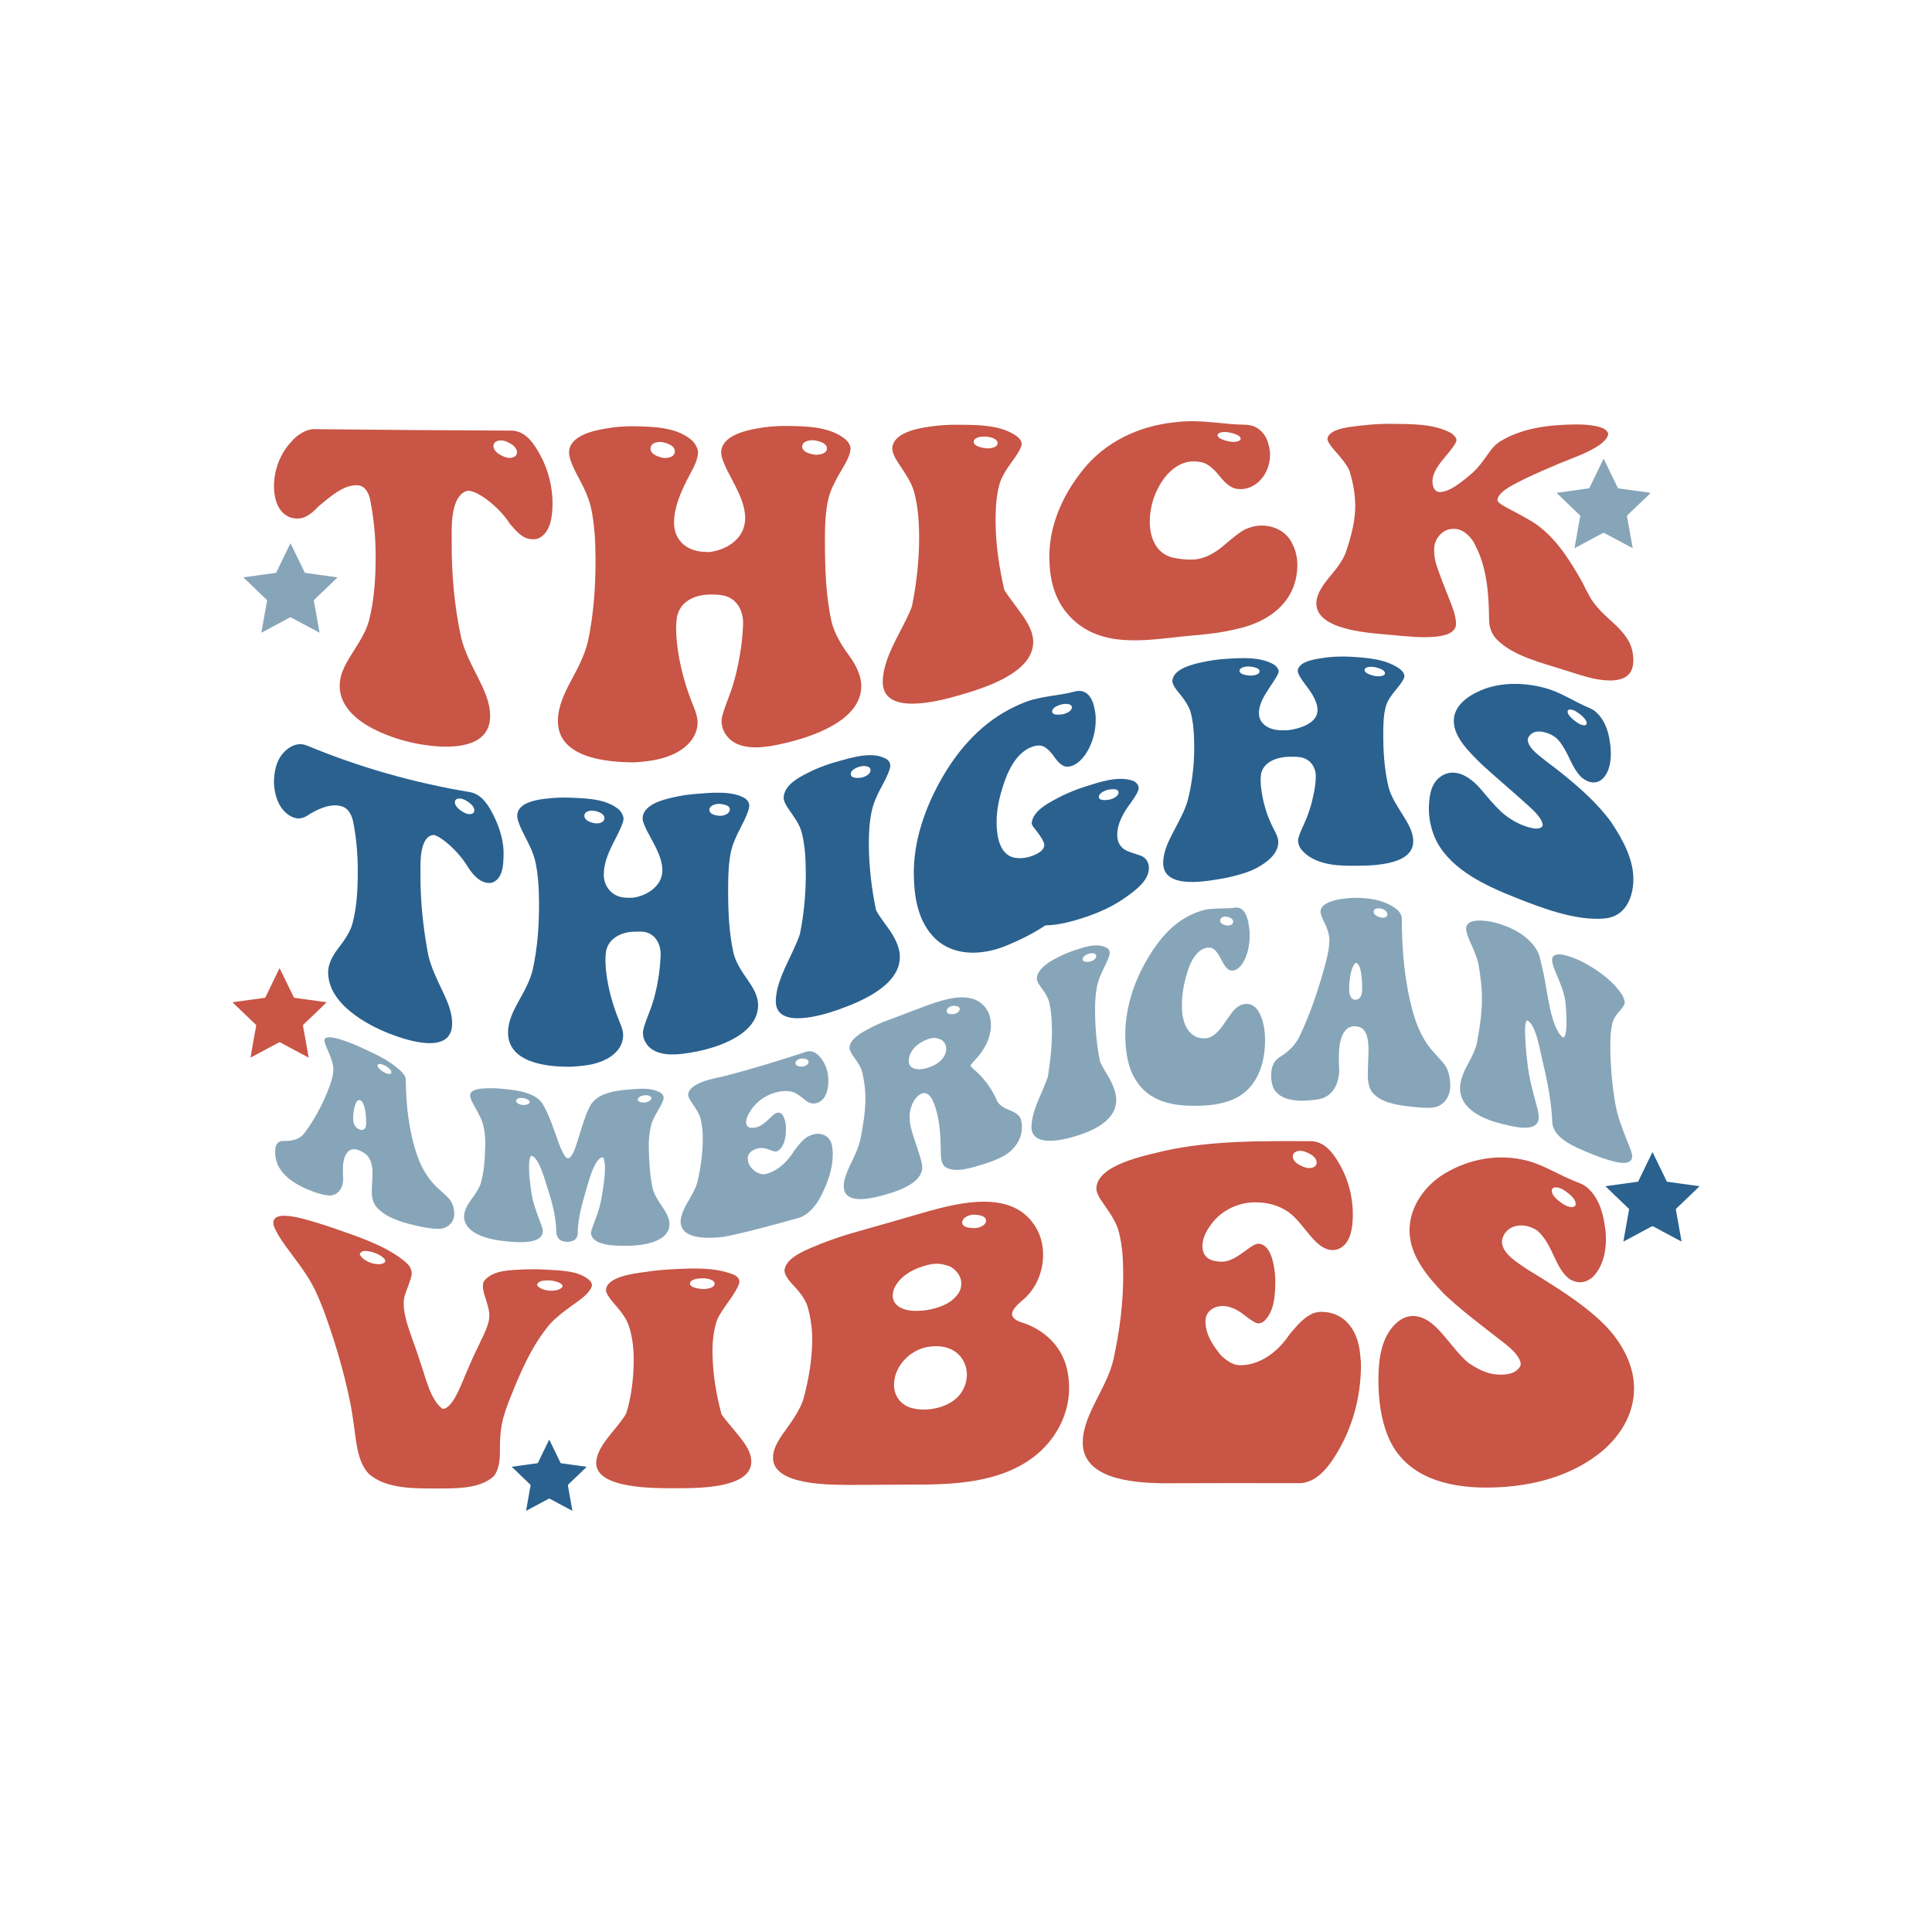
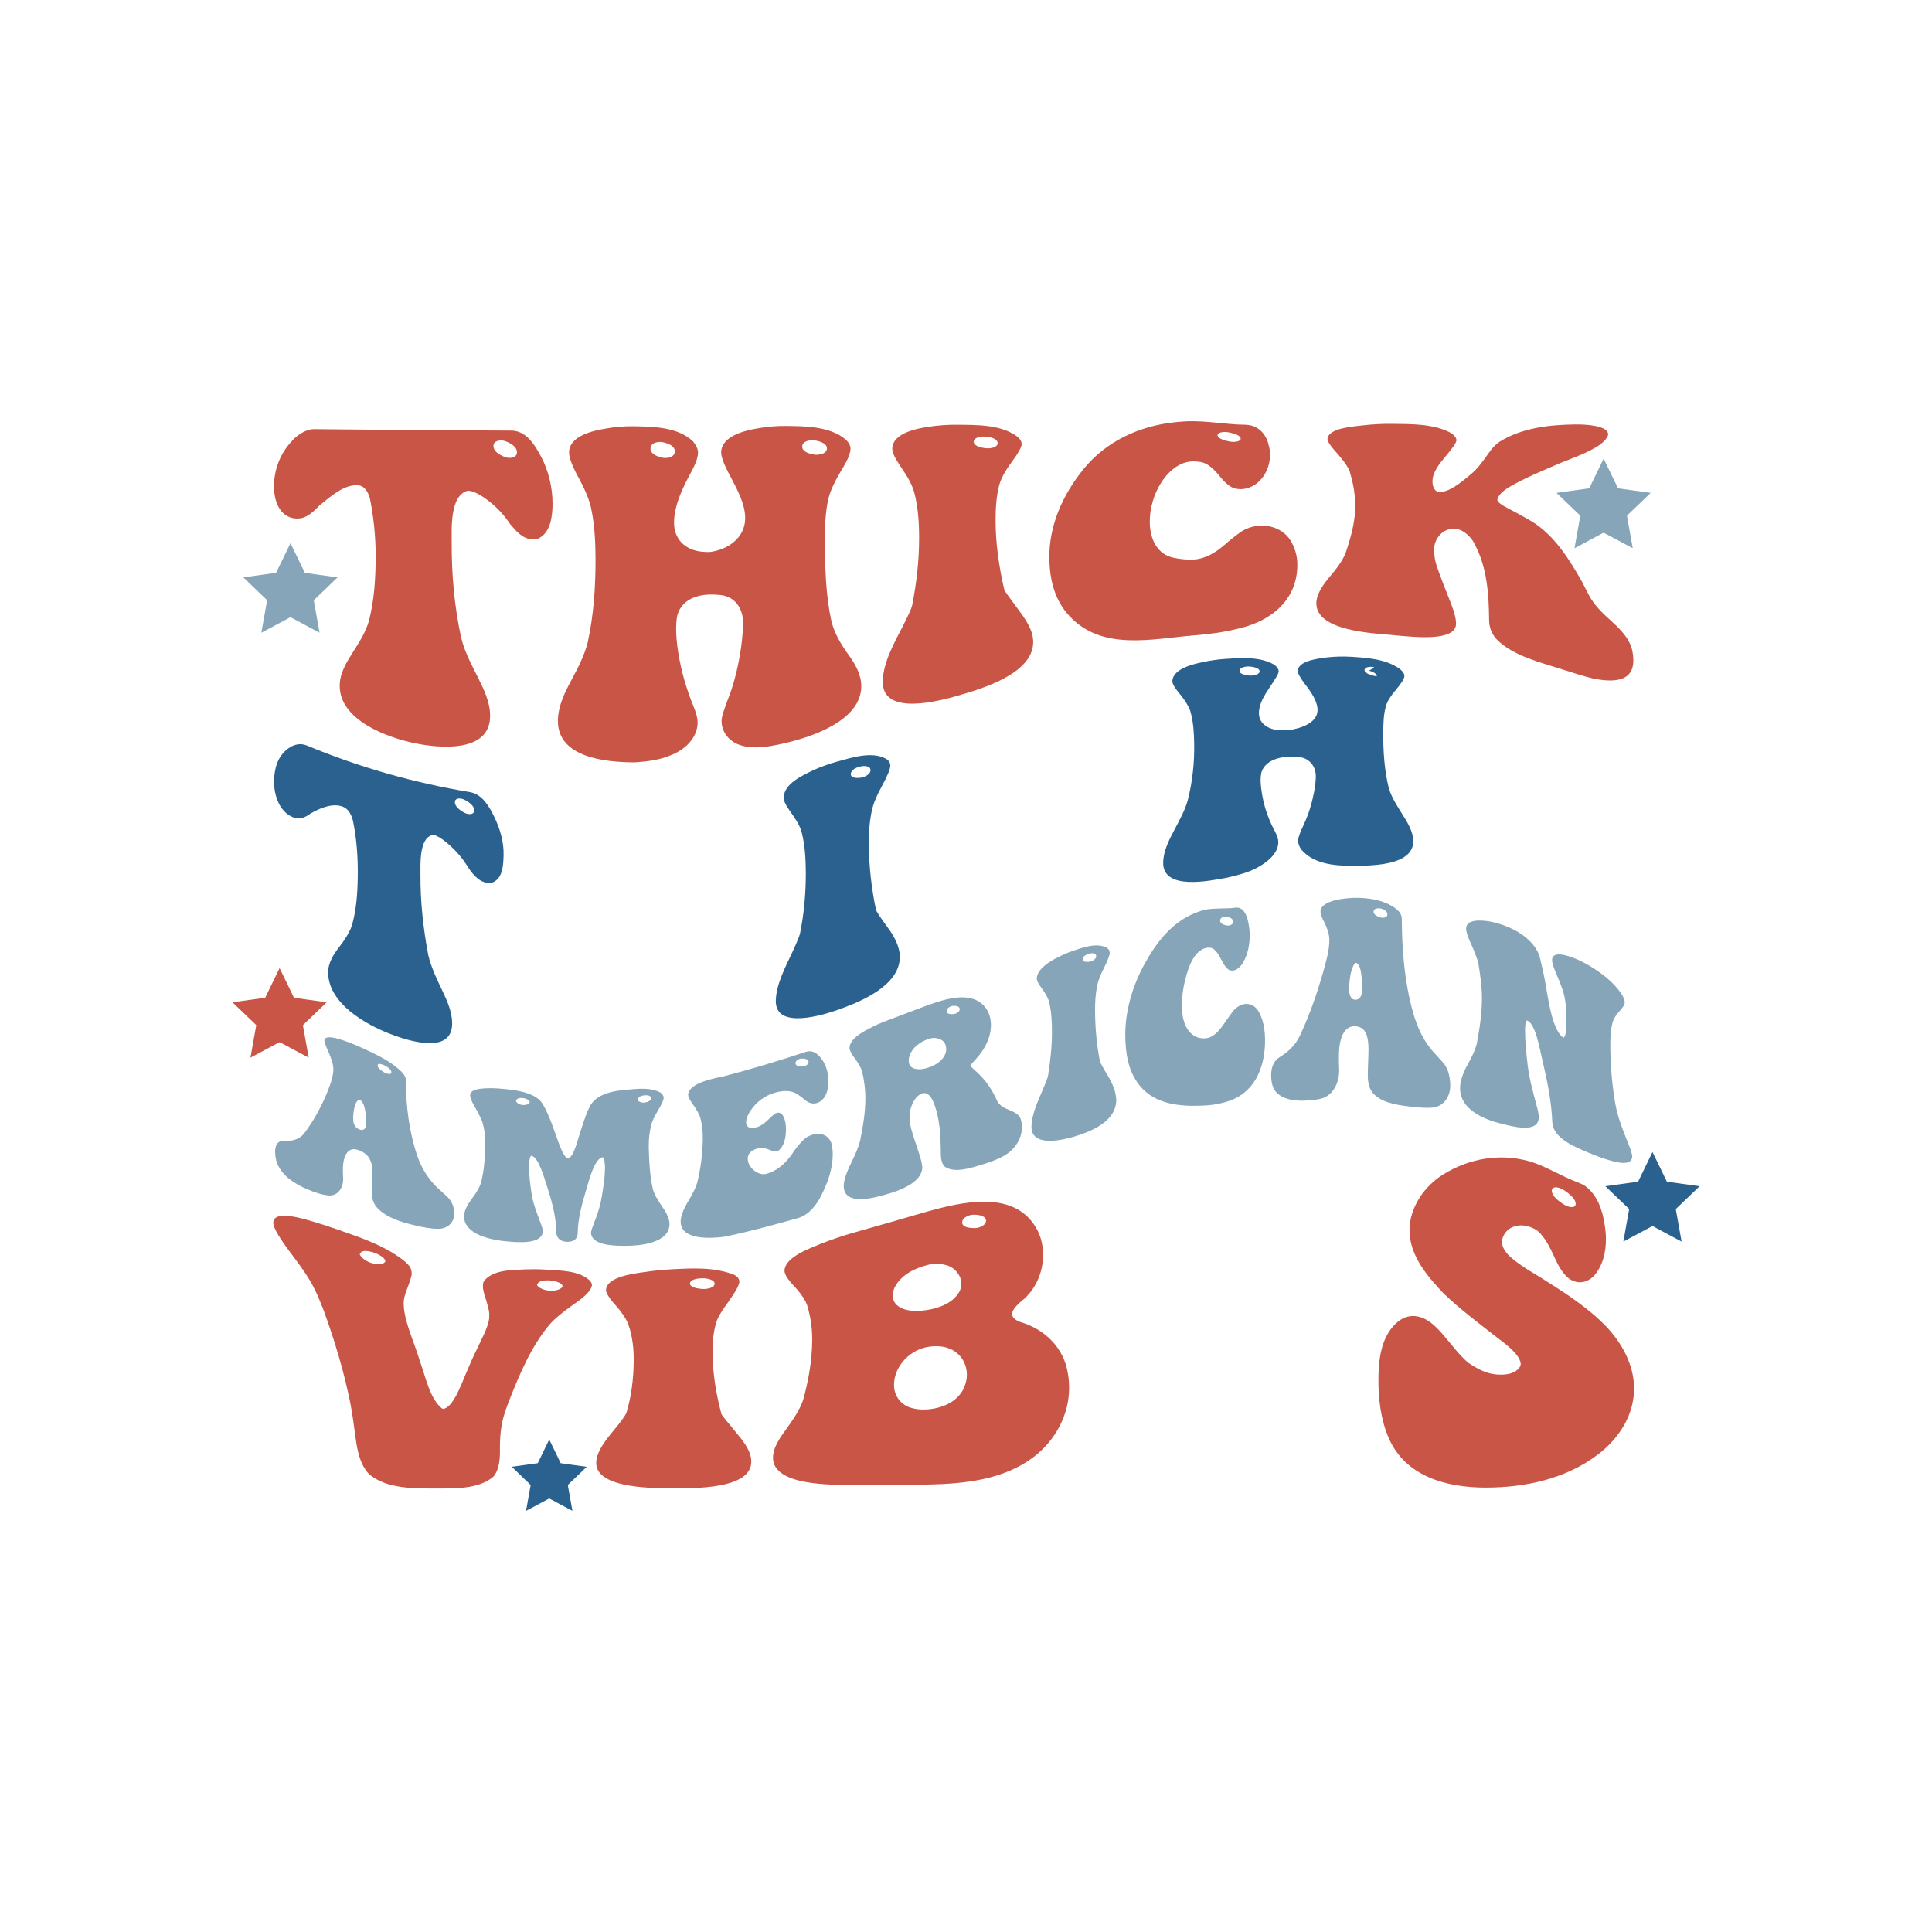
<svg xmlns="http://www.w3.org/2000/svg" version="1.1" id="katman_1" x="0px" y="0px" viewBox="0 0 2000 2000" style="enable-background:new 0 0 2000 2000;" xml:space="preserve">
  <style type="text/css">
	.st0{fill:#C85545;}
	.st1{fill:#2A618F;}
	.st2{fill:#87A5B9;}
</style>
  <g>
    <g>
      <g>
        <path class="st0" d="M467.6,561.56c-0.19,32.61,2.73,66.29,9.84,98.74c3.52,14.62,10.95,28.23,17.54,41.45     c6.11,12.26,12.32,25.13,12.41,39.05c0.25,38.97-52.75,33.74-77.87,28.61c-28.15-5.76-78.04-23.66-77.87-59.7     c0.06-13.12,7.24-24.41,14.12-35.27c6.44-10.16,12.94-20.34,16.26-32.09c5.6-22.19,6.92-45.46,6.85-67.88     c-0.07-19.63-2.08-39.16-5.99-58.74c-2.29-8.26-6.75-13.08-12.41-13.4c-14.67-0.81-28.4,11.67-39.79,21.02     c-0.29,0.23-0.57,0.46-0.86,0.69c-7.42,8.08-13.98,12.16-19.68,12.61c-2,0.23-4.02,0.2-5.99-0.12     c-12.82-2.07-18.55-13.97-20.11-25.99c-0.28-2.49-0.44-4.98-0.43-7.43c0.11-16.68,6.37-33.49,17.97-45.84     c5.04-6.27,14.66-12.87,23.1-13.01c68.6,0.76,137.2,1.24,205.8,1.51c14.94,0.9,23.46,15.48,29.52,26.76     c7.65,14.23,12,32.01,11.98,48.56c-0.01,12.52-1.65,30.5-14.97,36.48c-2,0.55-4,0.78-5.99,0.71     c-10.32-0.35-17.03-8.93-23.1-15.94c-0.86-1.24-1.71-2.49-2.57-3.75c-6.91-9.47-15.52-17.62-25.24-24.15     c-6.28-4.15-11.55-6.3-15.83-6.47C465.44,512.66,467.67,547.93,467.6,561.56z M518.51,455.91c-4.7,0.11-7.57,2.22-7.7,5.45     c-0.17,4.11,3.14,7.85,9.41,10.7c2.57,1.27,5.06,1.99,7.27,1.95c4.7-0.08,7.56-2.18,7.7-5.45c0.17-4.13-3.14-7.91-9.41-10.74     C523.22,456.57,520.72,455.86,518.51,455.91z" />
        <path class="st0" d="M860.79,643.6c3.18,12.54,10.4,24.43,17.97,34.76c6.76,9.22,12.86,20.48,12.84,31.94     c-0.07,35.59-50.81,52.36-78.3,58.81c-18.53,4.35-48.69,10.68-62.04-8.79c-2.85-4.29-4.28-9.03-4.28-14.16     c0-4.28,2.73-12.31,7.7-25.28c6.2-16.18,9.9-33.16,12.41-50.33c1.47-10.05,1.94-18.45,2.14-24.38     c0.46-13.75-6.24-26.79-20.54-29.77c-4.28-0.76-9.04-1.01-14.12-0.91c-15.5,0.28-30.54,6.94-33.8,23.36     c-0.57,3.61-0.86,7.52-0.86,11.7c0,7.18,0.71,15.36,2.14,24.51c3.07,19.65,8.37,37.7,15.83,56.09     c2.85,6.81,4.27,12.35,4.28,16.65c0.04,15.63-12.51,27.62-26.1,33.34c-12.38,5.49-25.14,7.1-38.51,8     c-0.68,0.02-1.03,0.03-1.71,0.04c-28.69-0.16-78.82-4.78-78.3-43.38c0.2-14.98,7.16-29.13,14.12-42.06     c6.53-12.14,13.22-24.94,16.69-38.56c6.27-28.55,8.22-58.09,8.13-86.84c-0.06-17.55-0.99-36.01-4.71-52.86     c-2.77-12.57-9.64-24.96-15.83-36.64c-4.57-9.1-6.94-16.11-6.85-20.72c0.34-17.01,25-22.34,38.08-24.47     c9.3-1.69,19.28-2.52,28.67-2.37c20.11,0.34,45.93,0.61,61.61,15.7c3.14,3.79,5.16,7.89,5.13,11.36     c-0.08,9.39-7.15,19.94-11.55,28.78c-6.7,13.48-12.91,27.6-13.26,43.01c-0.41,17.94,11.55,29.44,29.09,31.01     c2.57,0.26,5.13,0.37,7.7,0.32c18.7-2.34,35.94-14.21,36.8-33.54c0.68-15.39-8.24-31.24-15.4-44.98     c-6.28-11.51-9.51-20.07-9.41-24.69c0.35-17.06,24.89-22.67,38.08-24.84c9.3-1.71,19.26-2.55,28.67-2.45     c19.97,0.22,45.05,0.21,61.61,13.6c3.42,3.02,5.69,6.73,5.56,9.92c-0.32,8.14-6.69,17.5-11.12,25.21     c-4.83,8.4-9.79,17.64-11.98,27.4c-3.15,14.02-3.47,29.02-3.42,43.35C854.04,588.1,854.79,616.37,860.79,643.6z M683.23,457.5     c-6.12,0.16-9.7,2.67-9.84,6.65c-0.14,3.97,3.28,7.12,9.84,9.01c1.99,0.64,3.89,0.99,5.56,0.94c6.12-0.16,9.7-2.67,9.84-6.64     c0.14-3.96-3.28-7.11-9.84-9.01C686.8,457.82,684.9,457.45,683.23,457.5z M840.68,455.71c-6.43,0.27-10.13,2.69-10.27,6.37     c-0.14,3.67,3.28,6.5,9.84,8.01c1.99,0.52,3.89,0.77,5.56,0.67c6.43-0.37,10.13-2.77,10.27-6.36c0.14-3.56-3.28-6.34-9.84-7.94     C844.25,455.93,842.36,455.64,840.68,455.71z" />
        <path class="st0" d="M946.36,509.55c-2.86-10.62-9.76-20.07-15.83-29.3c-4.57-6.85-6.95-12.33-6.85-15.93     c0.48-16.15,25.78-20.78,38.08-22.58c9.52-1.45,19.52-2.13,29.09-2.04c19.6,0.17,44.21-0.35,61.18,11.5     c3.7,2.62,5.56,5.47,5.56,8.6c0,3.13-3.56,9.44-10.7,19.11c-6.49,8.8-10.7,16.56-12.41,22.96c-3.2,12.04-3.84,24.63-3.85,36.76     c-0.02,23.94,3.49,47.93,8.98,71.79c0.57,1.76,5.83,8.82,14.55,20.6c7.3,9.86,15.42,21.05,15.4,33.7     c-0.04,32.72-53.47,48.4-77.87,55.37c-17.61,5.03-78.89,22.25-77.87-15.03c0.54-19.87,12.22-40.1,20.96-57.21     c5.42-10.67,8.56-17.56,9.41-20.79c4.59-23.3,7.3-46.75,7.27-70.09C951.48,541.23,950.47,524.82,946.36,509.55z M1017.82,451.94     c-6.16,0.25-9.71,2.25-9.84,5.23c-0.13,2.97,3.28,5.27,9.84,6.45c1.99,0.4,3.89,0.59,5.56,0.5c5.88-0.34,9.28-2.33,9.41-5.21     c0.15-3.08-3.28-5.46-9.84-6.72C1021.24,451.99,1019.49,451.88,1017.82,451.94z" />
        <path class="st0" d="M1314.75,470.39c0.07,11.31-4.46,22.29-13.26,29.61c-5.13,4.01-10.78,6.23-16.69,6.36     c-1.69,0.04-3.57-0.16-5.56-0.51c-5.13-1.06-10.56-5.23-16.26-12.45c-6.27-7.94-12.13-12.74-17.54-14.5     c-3.14-0.87-6.5-1.22-9.84-1.26c-14.8-0.2-26.97,11.08-34.23,23.06c-7.09,11.69-11.03,25.32-11.12,38.95     c-0.13,17.64,7.29,35.17,26.53,38.12c5.7,1.04,12.04,1.82,18.83,1.46c11.69-0.61,22.51-7.06,31.23-14.56     c10.18-8.76,16.97-13.85,20.11-15.6c6.27-3.31,12.73-5.01,19.25-5.01c13.1,0,26.01,6.53,31.66,18.96     c3.42,6.66,5.11,13.85,5.13,21.52c0.1,36.56-27.18,58.44-60.76,66.12c-15.41,3.94-31.46,5.89-47.06,7.17     c-42.44,3.47-94.12,16.28-127.93-19.93c-15.55-16.44-20.53-37.81-20.96-59.01c-0.71-34.3,13.59-66.48,35.51-93.43     c22.84-28.08,56.62-44.03,92.42-48.11c7.13-0.89,14.51-1.43,21.82-1.32c12.24,0.18,24.86,1.74,37.22,2.84     c5.99,0.52,10.98,0.78,14.97,0.78c1.71,0,3.56,0.17,5.56,0.52c10.68,2.01,17.59,10.91,19.68,21.2     C1314.32,464.37,1314.73,467.39,1314.75,470.39z M1267.68,447.21c-4.48,0.09-7.14,1.35-7.27,3.15c-0.16,2.27,3.14,4.46,9.41,6.03     c2.57,0.7,5.03,1.09,7.27,1.04c4.48-0.09,7.14-1.36,7.27-3.16c0.17-2.26-3.14-4.45-9.41-6.02     C1272.39,447.55,1269.92,447.16,1267.68,447.21z" />
        <path class="st0" d="M1482.89,498.58c0.07,6.5,3.07,10.68,7.27,10.76c10.07,0.18,22.36-9.98,30.38-16.61     c0.57-0.56,1-0.93,1.28-1.11c7.8-6.25,13.5-14.52,19.25-22.56c3.42-5.05,7.13-8.94,11.12-11.66     c23.52-14.66,51.79-17.69,78.73-18.02c9.02-0.11,32.59,0.75,33.8,9.69c0.37,2.75-3.28,7.45-8.98,11.62     c-12.12,8.15-26.77,13.1-40.22,18.52c-12.19,5.21-24.4,10.39-36.37,16.1c-8.85,4.7-27.63,12.51-29.09,22.03     c-0.29,1.88,3.56,5.09,10.7,8.7c8.49,4.5,16.98,8.98,25.24,13.89c23.41,14.6,38.44,38.94,51.77,62.37     c1.99,4.11,4.44,8.82,7.27,14.15c5.61,10.56,14.42,18.7,23.1,26.57c7.09,6.43,14.57,13.77,18.83,22.57     c2.57,5.31,3.73,11.21,3.85,17.21c0.5,24.85-23.59,23.03-41.07,19.73c-10.56-2.52-20.97-5.86-31.23-9.19     c-22.42-7.28-52.67-14.15-69.74-32.07c-4.85-5.66-7.21-12.14-7.27-19.35c-0.24-26.08-1.99-54.08-14.55-77.86     c-3.12-7.23-11.35-15.68-19.68-16.5c-8.25-0.81-14.69,2.39-19.25,9.41c-2.29,3.52-3.42,7.42-3.42,11.74     c0,6.09,0.83,11.73,2.57,16.82c3.76,11.03,8.11,22.05,12.41,32.95c3.42,8.66,7.55,18.41,7.7,26.97     c0.35,19.3-45.16,13.59-57.76,12.73c-2.85-0.29-5.87-0.56-8.98-0.87c-19.04-1.87-78.06-3.99-77.87-32.85     c0.07-10.15,7.8-20.21,14.12-27.75c6.03-7.19,12.69-15.37,16.26-24.53c5.56-16.54,10.43-33.88,9.84-51.06     c-0.41-12.07-2.44-22.23-5.99-34.07c-4-8.15-9.88-14.5-15.83-21.31c-4.57-5.22-7.17-9.52-6.85-11.78     c1.56-10.99,27.3-12.48,36.8-13.65c9.87-1.12,20.06-1.68,29.95-1.55c19.59,0.25,43.27-0.31,61.18,9.55     c3.42,2.32,5.43,4.89,5.56,7.25c0.16,2.71-4.46,8.73-11.55,17.22C1490.36,479.7,1482.79,488.8,1482.89,498.58z" />
      </g>
      <g>
        <path class="st1" d="M435.27,905.73c-0.16,27.59,2.85,55.46,8.11,83.1c2.93,12.67,9,25.09,14.46,36.55     c4.99,10.47,10.08,21.75,10.23,33.66c0.41,33.8-47.06,17.88-64.19,11.26c-24.99-9.66-63.78-31.3-64.19-63.28     c-0.13-10.41,5.9-19.5,11.64-26.9c4.93-6.36,11.09-15.28,13.4-23.58c4.91-18.07,5.68-37.46,5.64-55.75     c-0.04-16.91-1.54-34.09-4.94-50.98c-1.88-7.55-5.4-12.64-10.23-14.59c-10.41-4.2-23.27,1.01-32.8,6.45     c-0.24,0.11-0.47,0.22-0.71,0.33c-6.12,4.68-11.52,6.17-16.22,4.74c-1.65-0.44-3.34-1.12-4.94-2.04     c-10.53-6.05-15.15-17.79-16.58-29.62c-0.23-2.29-0.44-4.62-0.35-6.69c0.55-12.75,3.39-25.13,14.81-33.62     c6.35-4.47,12.7-5.6,19.04-3.11c54.81,22.79,111.1,38.74,169.64,48.44c12.61,2.62,19.46,15.17,24.34,25.02     c5.99,12.12,10.35,26.45,9.88,40.42c-0.33,9.67-0.54,24.41-12.34,28.33c-1.65,0.27-3.3,0.27-4.94,0.02     c-6.59-0.99-12.93-6.14-19.05-15.43c-0.71-1.12-1.41-2.24-2.12-3.36c-5.44-8.43-13.03-16.74-20.81-23.06     c-5.17-4.31-9.52-6.89-13.05-7.71C433.4,865.57,435.33,896.4,435.27,905.73z M477.24,826.75c-3.86-0.55-6.24,0.78-6.35,3.37     c-0.14,3.35,2.58,6.86,7.76,10.02c2.12,1.37,4.16,2.28,6,2.53c3.86,0.52,6.23-0.87,6.35-3.49c0.15-3.36-2.59-6.8-7.76-9.91     C481.12,827.92,479.07,827.01,477.24,826.75z" />
-         <path class="st1" d="M759.39,986.98c2.59,10.17,9.14,19.52,14.81,27.73c5.14,7.44,10.67,16.19,10.58,26.03     c-0.27,30.04-41.39,43.58-64.54,47.96c-14.94,2.82-40.47,7.36-51.14-8.32c-2.35-3.32-3.53-7.07-3.53-11.22     c0-3.46,2.22-10.36,6.35-20.62c5.13-12.74,8.35-26.49,10.23-40.09c1.11-8.05,1.6-14.8,1.76-19.57     c0.37-11.05-5.23-22.14-16.93-24.22c-3.53-0.4-7.52-0.31-11.64-0.13c-12.26,0.55-25.08,6.71-27.86,19.75     c-0.47,2.92-0.71,6.07-0.71,9.44c0,5.78,0.56,12.4,1.76,19.71c2.59,15.74,6.95,30.06,13.05,44.86c2.35,5.41,3.58,9.88,3.53,13.32     c-0.19,13.11-9.85,21.87-21.51,26.74c-10.18,4.3-20.87,5.13-31.74,5.89c-0.56,0.01-0.85,0.01-1.41,0.02     c-24.37,0.33-64.56-4.11-64.54-35.4c0.01-12.06,5.89-23.38,11.64-33.62c5.33-9.48,10.98-19.78,13.75-30.63     c5.18-23.03,6.81-46.9,6.7-70.04c-0.07-14.21-0.82-29.16-3.88-42.9c-2.34-10.52-8.11-20.64-13.05-30.48     c-3.76-7.65-5.8-13.57-5.64-17.19c0.57-13.39,20.76-16.37,31.39-17.39c7.52-0.84,15.5-1.21,23.63-0.86     c16.45,0.71,37.5,1.01,50.79,12.76c2.58,2.96,4.12,6.05,4.23,8.93c0.14,3.61-3.59,11.63-9.52,23.13     c-5.49,10.64-10.83,22.16-10.93,34.53c-0.12,13.63,9.76,24.32,23.98,24.19c2.12,0.13,4.23,0.13,6.35,0     c14.74-1.98,29.91-12.41,30.33-27.42c0.34-12.42-6.67-24.54-12.7-35.84c-5.17-9.08-7.93-15.77-7.76-19.32     c0.66-13.42,20.21-18.79,31.39-21.22c7.52-1.75,15.49-3.06,23.63-3.65c14.96-1.08,36.98-3.69,50.79,4.43     c2.82,1.95,4.47,4.55,4.59,7.49c0.14,3.68-3.02,11.81-9.17,23.46c-3.99,7.56-8.12,16.53-9.87,24.93     c-2.48,11.9-2.78,24.49-2.82,36.61C753.67,941.25,754.41,964.65,759.39,986.98z M613.03,839.14c-5.05,0.09-8,2.06-8.11,5.22     c-0.11,3.17,2.7,5.73,8.11,7.27c1.64,0.52,3.21,0.8,4.58,0.76c5.05-0.12,8-2.16,8.11-5.32c0.11-3.15-2.71-5.64-8.11-7.16     C615.96,839.41,614.4,839.11,613.03,839.14z M742.81,832.2c-5.31,0.68-8.35,2.91-8.46,5.99c-0.11,3.05,2.7,5.2,8.11,6.06     c1.64,0.31,3.21,0.4,4.59,0.21c5.31-0.72,8.35-3.34,8.46-6.42c0.11-3.01-2.71-4.72-8.11-5.59     C745.75,832.14,744.19,832.03,742.81,832.2z" />
        <path class="st1" d="M829.93,861.77c-2.2-8.59-8.09-16.23-13.05-23.45c-3.76-5.27-5.81-9.77-5.64-12.9     c0.78-14.51,19.51-22.66,31.39-28.46c7.52-3.27,15.59-6.25,23.98-8.54c14.63-4.01,35.66-11,50.43-3.02     c3.05,1.76,4.58,4.2,4.58,7.34c0,3.14-2.87,10.46-8.82,21.29c-4.08,7.42-8.38,16.41-10.23,24.88     c-2.57,11.76-3.3,24.08-3.17,36.04c0.25,22.56,2.8,44.7,7.41,66.97c0.47,1.6,4.44,7.82,11.99,18.01     c6.49,8.75,12.66,19.55,12.7,30.6c0.09,30.05-41.39,46.79-64.19,54.84c-14.15,4.99-65.2,21.28-64.19-9.83     c0.56-17.22,10.07-34.67,17.28-50.2c4.46-9.67,7.05-16,7.76-18.91c4.24-20.74,6.07-42.18,6-62.9     C834.11,889.7,833.39,875.33,829.93,861.77z M888.83,793.97c-5.1,1.64-8,4.3-8.11,7.24c-0.11,2.87,2.7,4.34,8.11,4.05     c1.64-0.04,3.21-0.27,4.58-0.72c4.87-1.61,7.65-4.24,7.76-7.15c0.12-3.04-2.71-4.61-8.11-4.35     C891.65,793.24,890.2,793.53,888.83,793.97z" />
-         <path class="st1" d="M1134.29,744.67c0.04,12.99-3.55,25.93-10.93,36.71c-4.23,5.82-8.88,9.78-13.75,11.46     c-1.38,0.47-2.94,0.75-4.58,0.87c-4.23,0.14-8.7-3.13-13.4-9.85c-5.17-7.38-10-11.41-14.46-12.04c-2.59-0.2-5.31,0.14-8.11,1.06     c-14.25,4.69-23.36,20.24-28.21,33.54c-5.4,14.81-9.2,29.52-9.17,44.54c0.02,13.81,2.62,36.36,21.87,37.35     c4.7,0.4,9.97-0.39,15.52-2.48c7.7-2.9,11.88-6.79,11.99-10.99c0.08-2.87-3.17-8.47-9.52-16.54c-2.35-2.74-3.61-4.85-3.53-6.02     c0.96-13.77,20.01-22.47,31.39-28.46c7.52-3.58,15.59-6.9,23.98-9.53c14.9-4.66,35.08-11.92,50.79-5.48     c2.82,1.82,4.47,4.24,4.58,6.92c0.12,2.75-2.94,8.25-8.82,16.25c-6.88,9.17-13.25,20.38-13.4,31.98     c-0.12,9.1,4.52,15.37,13.4,18.18c8.12,2.57,12.81,4.24,13.75,5.01c3.76,2.69,5.85,6.94,5.64,12.06     c-0.53,12.92-13.92,22.38-23.63,29.43c-12.46,9.05-27.67,15.97-42.32,20.84c-13.25,4.4-26.96,8.14-41.26,8.49     c-12.55,8.4-26.41,15.22-40.21,20.92c-26.16,10.81-58.02,11.72-77.59-11.32c-14.6-17.2-17.99-40.22-18.34-61.69     c-0.57-35.28,11.78-70.26,29.27-100.7c17.81-30.99,42.56-58.52,76.18-74.09c5.87-2.8,11.99-5.32,17.99-6.91     c9.78-2.6,20.42-3.94,30.68-5.63c4.94-0.83,9.05-1.71,12.34-2.65c1.41-0.4,2.94-0.64,4.58-0.71     c10.32-0.01,15.08,10.86,16.22,19.58C1133.94,737.97,1134.28,741.27,1134.29,744.67z M1097.26,729.69     c-5.11,1.62-8,4.09-8.11,6.69c-0.11,2.54,2.7,3.77,8.11,3.35c1.64-0.09,3.21-0.33,4.58-0.77c4.88-1.57,7.65-3.98,7.76-6.56     c0.12-2.69-2.71-4.04-8.11-3.66C1100.08,728.96,1098.64,729.25,1097.26,729.69z M1145.93,817.83c-5.35,1.8-8.35,4.39-8.46,7.04     c-0.11,2.57,2.7,3.77,8.11,3.28c1.64-0.11,3.21-0.38,4.58-0.84c4.88-1.65,7.65-4.13,7.76-6.77c0.12-2.75-2.59-4.03-7.76-3.43     C1148.75,817.15,1147.31,817.37,1145.93,817.83z" />
-         <path class="st1" d="M1437.6,815.52c2.92,10.27,9.4,19.83,14.81,28.53c4.78,7.68,10.45,16.86,10.58,26.55     c0.36,26.95-48.03,25.59-64.54,25.63c-17.63,0.04-38.8-2.1-51.14-16.57c-2.35-2.98-3.53-6.26-3.53-9.82     c0-2.97,2.51-8.94,6.35-17.29c4.86-10.58,7.96-21.14,10.23-32.77c1.25-6.44,1.68-11.91,1.76-15.82     c0.22-10.29-6.4-18.98-16.93-20.24c-3.53-0.42-7.51-0.41-11.64-0.29c-10.94,0.33-24.6,4.72-27.86,16.59     c-0.47,2.38-0.71,4.94-0.71,7.67c0,4.69,0.71,10.11,1.76,15.99c2.27,12.68,6.77,25.39,13.05,36.88     c2.35,4.52,3.59,8.35,3.53,11.28c-0.26,12.09-11.58,20.66-21.51,26.18c-9.95,5.45-20.8,8.03-31.74,10.58     c-0.56,0.11-0.85,0.16-1.41,0.27c-16.1,2.78-65.19,13.41-64.54-16.15c0.26-12.03,6.21-23.38,11.64-33.72     c5.03-9.59,10.72-19.71,13.75-30.38c4.95-19.16,7.06-39.64,6.7-59.02c-0.21-10.97-0.81-22.36-3.88-33.03     c-1.33-4.63-5.76-12.24-13.05-20.68c-3.76-4.67-5.88-8.71-5.64-11.32c1.11-12.12,20.61-16.95,31.39-19.15     c7.52-1.62,15.5-2.85,23.63-3.35c16.03-0.97,36.18-2.64,50.79,6.26c2.58,2.09,4.12,4.33,4.23,6.4c0.14,2.58-3.71,8.46-9.52,17.15     c-5.02,7.51-10.93,16.66-10.93,26.35c0,12.56,12.72,18.02,23.98,17.7c2.12,0.08,4.23,0.07,6.35-0.03     c12.29-1.6,29.51-7.1,30.33-19.94c0.58-9.08-6.59-19.67-12.7-27.37c-5.17-6.86-8-11.9-7.76-14.33     c1.09-10.84,22.5-12.63,31.39-13.87c7.52-0.73,15.52-1.02,23.63-0.52c16.7,1.02,36.54,2.3,50.79,12.74     c2.82,2.28,4.47,4.72,4.58,6.98c0.14,2.73-3.12,7.82-9.17,14.93c-5.18,6.09-8.54,11.59-9.88,16.14     c-2.6,8.85-2.76,18.66-2.82,27.71C1431.82,777.15,1433,796.81,1437.6,815.52z M1291.24,689.95c-5.09,0.4-8,2.08-8.11,4.39     c-0.11,2.29,2.7,3.96,8.11,4.73c1.64,0.27,3.2,0.38,4.58,0.27c5.09-0.39,8-2.02,8.11-4.31c0.11-2.26-2.71-3.99-8.11-4.79     C1294.17,689.96,1292.62,689.84,1291.24,689.95z M1421.03,690.32c-5.32-0.3-8.35,0.97-8.46,3.18c-0.11,2.21,2.7,4.19,8.11,5.66     c1.64,0.48,3.2,0.8,4.58,0.89c5.31,0.33,8.35-0.85,8.46-3.05c0.11-2.21-2.71-4.29-8.11-5.78     C1423.96,690.72,1422.41,690.4,1421.03,690.32z" />
-         <path class="st1" d="M1667.55,779.12c0.13,10.18-1.87,22.61-10.93,28.96c-4.23,2.42-8.94,2.53-13.75,0.3     c-1.4-0.65-2.94-1.61-4.58-2.8c-4.23-3.22-8.7-9.93-13.4-19.97c-5.17-11.04-9.88-18.25-14.11-21.86     c-2.59-1.98-5.29-3.49-8.11-4.54c-9.64-3.56-16.34-2.29-20.1,3.38c-0.71,1.31-1.23,2.85-1.06,3.98     c1.33,8.79,12.31,15.92,20.1,22.26c2.82,2.09,7.29,5.44,13.4,10.22c19.26,15.5,38.26,31.95,52.9,52.05     c12.25,18.42,23.69,39.31,22.92,61.11c-0.63,17.93-8.62,36.61-29.63,38.59c-29.75,2.8-65.95-11.08-93.46-22.07     c-29.11-11.63-64.03-27.55-80.06-56.78c-6.03-11.52-9.02-25.08-8.46-37.5c0.54-12.09,2.4-25.53,14.81-32.18     c4.7-2.43,9.97-3.08,15.52-1.73c10.08,2.46,18.52,10.51,25.04,18.34c6.03,7.23,12.22,14.51,19.05,21.09     c6.31,5.88,14.9,11.34,22.92,14.4c10.06,3.84,16.69,4.6,19.75,1.38c0.47-0.58,0.81-1.4,0.71-2.06     c-1.37-8.93-13.67-18.34-21.16-25.28c-14.1-12.72-28.72-24.9-42.68-37.78c-11.84-11.94-27.9-26.84-28.21-43.92     c-0.3-16.27,14.94-26.51,28.21-32.14c21.46-9.1,47.71-8.15,69.83-1.27c10.04,3.12,20.52,8.92,30.33,14     c4.94,2.49,9.05,4.43,12.34,5.76c1.41,0.57,2.94,1.4,4.58,2.49c9.89,7.48,14.78,20.36,16.22,32.37     C1667.2,771.82,1667.51,775.6,1667.55,779.12z M1628.76,735.19c-3.64-1.3-5.89-0.68-6,1.32c-0.14,2.63,2.58,6.04,7.76,9.91     c2.12,1.65,4.14,2.92,6,3.63c3.64,1.4,5.88,0.87,6-1.17c0.15-2.69-2.59-6.28-7.76-10.14     C1632.64,737.09,1630.61,735.85,1628.76,735.19z" />
+         <path class="st1" d="M1437.6,815.52c2.92,10.27,9.4,19.83,14.81,28.53c4.78,7.68,10.45,16.86,10.58,26.55     c0.36,26.95-48.03,25.59-64.54,25.63c-17.63,0.04-38.8-2.1-51.14-16.57c-2.35-2.98-3.53-6.26-3.53-9.82     c0-2.97,2.51-8.94,6.35-17.29c4.86-10.58,7.96-21.14,10.23-32.77c1.25-6.44,1.68-11.91,1.76-15.82     c0.22-10.29-6.4-18.98-16.93-20.24c-3.53-0.42-7.51-0.41-11.64-0.29c-10.94,0.33-24.6,4.72-27.86,16.59     c-0.47,2.38-0.71,4.94-0.71,7.67c0,4.69,0.71,10.11,1.76,15.99c2.27,12.68,6.77,25.39,13.05,36.88     c2.35,4.52,3.59,8.35,3.53,11.28c-0.26,12.09-11.58,20.66-21.51,26.18c-9.95,5.45-20.8,8.03-31.74,10.58     c-0.56,0.11-0.85,0.16-1.41,0.27c-16.1,2.78-65.19,13.41-64.54-16.15c0.26-12.03,6.21-23.38,11.64-33.72     c5.03-9.59,10.72-19.71,13.75-30.38c4.95-19.16,7.06-39.64,6.7-59.02c-0.21-10.97-0.81-22.36-3.88-33.03     c-1.33-4.63-5.76-12.24-13.05-20.68c-3.76-4.67-5.88-8.71-5.64-11.32c1.11-12.12,20.61-16.95,31.39-19.15     c7.52-1.62,15.5-2.85,23.63-3.35c16.03-0.97,36.18-2.64,50.79,6.26c2.58,2.09,4.12,4.33,4.23,6.4c0.14,2.58-3.71,8.46-9.52,17.15     c-5.02,7.51-10.93,16.66-10.93,26.35c0,12.56,12.72,18.02,23.98,17.7c2.12,0.08,4.23,0.07,6.35-0.03     c12.29-1.6,29.51-7.1,30.33-19.94c0.58-9.08-6.59-19.67-12.7-27.37c-5.17-6.86-8-11.9-7.76-14.33     c1.09-10.84,22.5-12.63,31.39-13.87c7.52-0.73,15.52-1.02,23.63-0.52c16.7,1.02,36.54,2.3,50.79,12.74     c2.82,2.28,4.47,4.72,4.58,6.98c0.14,2.73-3.12,7.82-9.17,14.93c-5.18,6.09-8.54,11.59-9.88,16.14     c-2.6,8.85-2.76,18.66-2.82,27.71C1431.82,777.15,1433,796.81,1437.6,815.52z M1291.24,689.95c-5.09,0.4-8,2.08-8.11,4.39     c-0.11,2.29,2.7,3.96,8.11,4.73c1.64,0.27,3.2,0.38,4.58,0.27c5.09-0.39,8-2.02,8.11-4.31c0.11-2.26-2.71-3.99-8.11-4.79     C1294.17,689.96,1292.62,689.84,1291.24,689.95z M1421.03,690.32c-5.32-0.3-8.35,0.97-8.46,3.18c-0.11,2.21,2.7,4.19,8.11,5.66     c1.64,0.48,3.2,0.8,4.58,0.89c0.11-2.21-2.71-4.29-8.11-5.78     C1423.96,690.72,1422.41,690.4,1421.03,690.32z" />
      </g>
      <g>
        <path class="st2" d="M431.91,1196.29c4.4,12.96,11.76,24.98,21.94,34.23c6.59,5.93,10.37,9.42,11.33,10.72     c3.38,4.26,4.92,9.31,5.06,14.75c0.27,10.17-7.98,16.68-17.84,16.07c-5.47-0.05-13.61-1.29-24.35-3.9     c-13.5-3.28-29.92-8.23-39.06-19.61c-2.74-4.01-4.1-8.56-4.1-13.6c0-1.58,0.04-4.55,0.24-8.77c0.26-5.45,0.48-9.48,0.48-11.94     c0-9.52-2.49-16.1-7.47-19.88c-1.93-1.45-4.08-2.6-6.27-3.51c-13.24-5.48-16.97,8.92-16.88,19.1c0.01,1.03-0.07,2.74,0,4.88     c0.08,2.21,0.21,3.98,0.24,4.98c0.35,9.78-5.65,19.34-16.64,17.55c-5.3-0.61-12.24-2.7-20.74-6.34     c-12.38-5.31-25.52-13.47-30.86-26.51c-1.45-3.93-2.17-8-2.17-12.17c0-6.89,2.41-10.63,7.23-11.25c0.8-0.05,2.17-0.04,4.1,0.03     c7.55-0.14,13.18-2.14,16.88-5.84c1.12-1.13,2.09-2.27,2.89-3.41c9.36-12.65,16.96-26.81,22.91-41.31     c4.2-10.24,6.27-18.09,6.27-23.51c0-4.67-1.85-11.03-5.55-19.27c-2.41-5.26-4.15-10.04-3.62-11.58     c1.99-5.77,18.13,0.27,25.08,2.76c5.14,2,10.37,4.23,15.67,6.68c13.04,6.02,26.97,12.57,37.62,22.48c3.05,2.84,4.9,5.42,5.55,7.8     c0.16,0.78,0.23,1.82,0.24,3.1C420.36,1145.11,423.43,1171.28,431.91,1196.29z M365.6,1159.01c0.15,4.85,2.51,8.64,6.27,10.13     c4.55,1.81,7.3-0.58,7.23-6.5c-0.16-13.39-2.44-21.78-6.03-23.6c-2.63-1.34-5.06,1.76-6.51,9.1     C365.92,1151.4,365.48,1155.15,365.6,1159.01z M396.71,1102.24c-3.61-1.39-5.71-1.08-5.79,0.68c-0.08,1.82,1.85,4.07,5.55,6.43     c1.12,0.74,2.18,1.33,3.13,1.68c3.45,1.29,5.47,0.85,5.55-0.89c0.09-1.93-1.85-4.17-5.55-6.52     C398.64,1103.1,397.66,1102.61,396.71,1102.24z" />
        <path class="st2" d="M649.17,1289.65c-10.21,0.05-36.13,0.5-37.37-13.04c-0.17-1.82,1.7-7.01,4.82-14.98     c3.09-7.91,5.26-15.99,6.51-23.83c1.44-9.01,2.95-18.34,3.13-27.31c0.17-8.06-1.36-12.79-2.65-12.52     c-8.05,1.67-13.63,22.89-16.4,32.34c-4.38,14.97-8.99,30.5-9.16,46.11c-0.06,5.04-2.74,8.11-8.2,9.01     c-0.96,0.1-1.93,0.14-2.89,0.11c-5.3-0.18-8.76-2.27-10.37-6.21c-0.48-1.22-0.72-2.44-0.72-3.64     c-0.09-16.99-5.22-34.26-10.37-49.99c-2.61-7.96-8.3-28-15.43-29.24c-1.17-0.2-2.43,4.25-2.41,12.2     c0.02,9.06,1.32,18.21,2.65,27.05c1.55,10.28,5.5,20.22,9.16,30.02c1.61,4,2.53,7.18,2.41,9.19     c-0.82,13.99-28.27,10.97-37.37,10.17c-14.39-1.26-43.7-6.46-44.13-25.6c-0.11-5.04,2.64-11.36,7.96-18.41     c4.9-6.5,8.12-11.95,9.4-16.26c3.5-12.72,4.23-25.58,4.58-38.69c0-1.41,0-2.12,0-3.53c0-7.35-0.96-14.25-2.89-20.71     c-0.96-3.09-3.86-8.87-8.68-17.49c-2.73-4.72-4.1-8.23-4.1-10.49c0-5.21,6.91-7.38,20.74-7.39c5.3-0.04,11.05,0.38,17.12,1.04     c12.39,1.36,30.97,4.11,37.62,15.81c6.84,12.03,11.34,26.22,16.16,39.6c3.86,10.44,7.12,15.92,9.4,16.09     c2.87,0.22,6.07-4.88,9.16-14.76c3.08-9.84,6.12-19.98,9.65-29.57c1.52-4.13,3.29-7.87,5.06-11.09     c7.67-11.99,25.09-14.62,37.86-15.62c11.14-0.87,24.1-2.64,34.48,3.15c1.93,1.52,3.06,3.31,3.13,5.15     c0.1,2.29-2.13,7.11-6.27,13.98c-3.55,5.88-5.82,10.79-6.75,14.67c-1.64,6.84-2.58,14.54-2.41,22.43     c0.3,14.09,1.01,29.13,4.1,43.01c1.04,4.65,4.5,11.13,10.13,19.2c4.81,6.89,7.34,12.93,7.23,17.82     C692.65,1286.71,663.11,1289.57,649.17,1289.65z M534.15,1139.83c0.8,2.05,3.43,3.78,6.99,4.03c3.81,0.27,6.59-1.02,7.23-2.8     c0-1.69-1.69-3.01-5.06-3.99c-0.81-0.21-1.53-0.34-2.17-0.39c-3.7-0.32-5.95,0.44-6.75,2.34     C534.23,1139.42,534.15,1139.69,534.15,1139.83z M660.02,1138.62c0.96,1.81,3.74,3.05,7.23,2.72c3.85-0.36,6.78-2.46,6.99-4.39     c0.18-1.57-1.61-2.83-4.82-3.17c-0.81-0.05-1.53-0.04-2.17,0.04c-3.86,0.46-6.19,1.75-6.99,3.9     C660.1,1138.17,660.02,1138.47,660.02,1138.62z" />
        <path class="st2" d="M721.99,1223.54c3.39-14.63,5.32-28.92,5.55-43.7c0.13-8.36-0.85-15.89-2.41-22.07     c-0.98-3.88-3.94-9.28-8.92-16.13c-2.57-3.64-4.03-6.72-3.86-8.64c1.12-12.33,27.97-16.94,37.86-19.07     c28.36-7.37,56.32-15.96,84.15-25.09c5.95-1.97,11.57,0.73,16.64,8.05c4.35,6.29,6.51,13.66,6.51,21.91     c0,10.74-2.89,17.91-8.68,21.53c-0.96,0.63-1.93,1.1-2.89,1.42c-4.34,1.43-8.68,0.3-13.02-3.38c-5.14-4.35-9.08-6.95-11.82-7.79     c-5.47-1.81-12.07-1.5-19.77,0.84c-10,3.04-18.59,9.57-24.35,18.29c-3.06,4.55-4.58,8.5-4.58,11.85c0,4.73,2.81,6.68,8.44,5.83     c0.96-0.12,1.93-0.32,2.89-0.6c3.7-1.07,8.28-4.3,13.74-9.75c2.89-2.85,5.06-4.51,6.51-4.95c4.02-1.22,6.91,1.49,8.68,8.12     c0.64,2.71,0.96,5.65,0.96,8.85c0,9.43-2.09,16.33-6.27,20.74c-1.13,1.09-2.25,1.8-3.38,2.13c-1.45,0.43-4.33-0.4-8.44-2.03     c-4.18-1.66-8.33-1.92-11.82-0.88c-6.22,1.84-9.57,5.37-9.64,10.11c-0.09,5.29,2.81,10.04,8.44,13.97     c3.86,2.2,7.48,2.97,10.61,2.15c10.32-2.7,19.25-10.13,25.56-18.91c0.8-0.99,1.85-2.51,3.13-4.57c5.3-7.35,9.8-12.26,13.5-14.64     c1.6-0.96,3.39-1.68,5.06-2.29c10.54-3.83,20.58,1.95,21.22,13.54c0.32,2.03,0.49,4.19,0.48,6.47     c-0.04,15.41-5.16,29.2-11.82,42.54c-4.74,9.5-12.43,19.75-23.15,23.31c-25.94,7.15-51.95,14.55-78.37,19.75     c-12.54,1.44-43.96,3.81-44.13-15.84c-0.04-5.26,2.63-12.4,7.96-21.28C717.49,1235.15,720.7,1228.47,721.99,1223.54z      M827.6,1096.24c-2.53,0.9-4.02,2.46-4.1,4.15c-0.09,2.09,1.77,3.42,5.3,3.67c1.45,0.15,2.86,0.04,4.1-0.41     c2.53-0.91,4.02-2.47,4.1-4.17c0.09-2.09-1.77-3.4-5.3-3.65C830.25,1095.68,828.84,1095.79,827.6,1096.24z" />
        <path class="st2" d="M890.53,1180.3c2.83-14.09,5.18-28.14,5.3-42.5c0.08-9.53-1.2-19.96-3.62-29.21     c-0.96-3.58-3.94-8.63-8.92-15.19c-2.57-3.64-3.99-6.79-3.86-9.01c0.54-9.08,13.23-16.03,20.74-19.81     c5.3-2.89,11.01-5.48,17.12-7.75c14.49-5.4,28.96-10.87,43.4-16.39c17.56-6.06,44.67-15.51,59.08,2.17     c4.02,4.97,5.93,11.14,6.03,18.19c0.19,14.13-7.7,27.64-17.36,37.51c-2.41,2.66-3.79,4.23-3.86,4.55     c-0.13,0.64,2.25,3.14,6.75,7.04c8.89,8.23,15.92,18.33,20.74,29.44c1.61,3.72,5.6,6.94,11.82,9.35     c5.98,2.32,10.17,4.91,11.82,7.79c1.48,2.58,2.15,6.14,2.17,10.29c0.05,14.24-9.82,26.03-22.42,31.72     c-4.98,2.37-11.09,4.8-18.08,6.85c-10.66,3.14-28.58,9.77-39.3,2.44c-2.74-2.65-4.02-6.83-4.1-12.34     c-0.28-18.69-0.62-39.68-8.92-57.23c-3.06-5.45-6.61-7.6-10.37-6.34c-4.45,1.49-8.12,5.75-10.85,12.4     c-1.45,3.67-2.17,7.31-2.17,10.94c0,4.89,0.48,9.15,1.45,12.74c1.75,6.48,4.26,14.14,7.23,22.87c2.93,8.59,4.5,14.94,4.34,18.23     c-0.77,15.67-24.7,23.87-37.37,27.4c-10.45,2.91-43.93,12.99-43.89-8.74c0.01-5.73,2.72-13.85,7.96-24.39     C886.21,1193.58,889.24,1185.81,890.53,1180.3z M979.51,1086.18c0-5.93-2.89-9.67-8.68-11.19c-3.22-0.88-6.59-0.65-10.13,0.67     c-9.81,3.67-16.16,9.3-19.05,16.87c-0.64,1.99-0.96,3.77-0.96,5.35c0,6.19,3.94,9.19,11.82,9.01c3.21-0.22,6.43-0.91,9.65-2.09     c8.36-3.06,13.82-7.62,16.4-13.7C979.18,1089.43,979.51,1087.79,979.51,1086.18z M984.09,1041.84c-2.53,1.04-4.02,2.78-4.1,4.69     c-0.09,2.16,1.77,3.34,5.3,3.28c1.45,0.1,2.86-0.08,4.1-0.59c2.53-1.04,4.02-2.69,4.1-4.45c0.09-2.15-1.77-3.43-5.3-3.53     C986.74,1041.15,985.33,1041.33,984.09,1041.84z" />
        <path class="st2" d="M1086.09,1037.4c-0.98-4.08-3.94-9.48-8.92-16.04c-2.57-3.5-3.97-6.5-3.86-8.67     c0.5-9.69,13.27-17.5,21.46-21.49c5.14-2.66,10.7-5.18,16.4-7.03c10.19-3.31,23.74-8.62,34.48-3.07c2.09,1.29,3.13,3.1,3.13,5.41     c0,2.31-2,7.55-6.03,15.62c-3.66,7.34-6.01,13.46-6.99,18.25c-1.75,8.58-2.26,18.08-2.17,26.78c0.18,17.12,1.64,34.55,5.06,51.44     c0.32,1.27,2.97,6.53,8.2,15c4.23,6.86,8.84,17.23,8.68,25.52c-0.42,21.82-25.69,32.17-43.88,37.6     c-12.18,3.63-44.8,11.22-43.88-11.11c0.53-12.99,6.81-25.89,11.82-37.74c3.05-7.19,4.82-11.89,5.3-14.06     c2.45-15.51,4.15-31.1,4.1-46.41C1088.95,1057.6,1088.44,1047.2,1086.09,1037.4z M1126.35,987.56c-3.49,1.27-5.47,3.23-5.55,5.35     c-0.07,2.06,1.85,3.07,5.55,2.8c1.12-0.05,2.2-0.23,3.13-0.57c3.33-1.2,5.23-3.12,5.3-5.24c0.08-2.22-1.85-3.34-5.55-3.07     C1128.28,986.99,1127.29,987.22,1126.35,987.56z" />
        <path class="st2" d="M1293.69,967.7c0.05,10.27-1.93,20.91-7.48,29.74c-2.89,4.21-6.1,6.71-9.4,7.22     c-0.94,0.15-2.01,0.09-3.13-0.11c-2.89-0.66-5.95-4.26-9.16-10.69c-3.53-7.07-6.83-11.16-9.89-12.35     c-1.77-0.55-3.67-0.7-5.55-0.33c-10.23,2.05-16.34,13.95-19.29,23.08c-3.81,11.81-5.9,22.22-6.27,34.39     c-0.37,12.36,1.95,28.82,14.95,34.8c3.21,1.33,6.75,1.76,10.61,1.28c5.62-0.7,11.52-5.47,17.6-14.34     c5.79-8.45,9.56-13.6,11.33-15.4c3.53-3.41,7.15-5.3,10.85-5.67c8.2-0.82,14.14,4.67,17.84,16.5c1.93,6.19,2.83,13,2.89,20.22     c0.24,25.68-8.68,52.23-34.24,62.48c-8.13,3.29-17.9,5.25-26.52,5.78c-26.47,1.62-55.9-0.26-72.1-24.73     c-9.25-13.52-11.47-30.3-11.82-45.86c-0.57-26.02,7.32-53.07,20.01-76.01c12.11-21.88,27.86-42.71,52.08-52.51     c4.02-1.68,8.12-2.95,12.3-3.78c2.25-0.45,9.24-0.96,20.98-1.13c3.38-0.07,6.19-0.28,8.44-0.65c0.96-0.16,2.01-0.15,3.13,0.01     c5.79,1.14,9.48,7.56,11.09,19.31C1293.45,961.83,1293.68,964.76,1293.69,967.7z M1267.17,948.96c-2.51,0.51-4.02,1.95-4.1,3.77     c-0.1,2.28,1.77,4.02,5.3,4.97c1.45,0.45,2.86,0.6,4.1,0.36c2.5-0.48,4.02-1.89,4.1-3.73c0.1-2.29-1.77-4.09-5.3-5.04     C1269.82,948.85,1268.41,948.71,1267.17,948.96z" />
        <path class="st2" d="M1462.97,1048.73c4.25,14.94,11.07,30,21.94,41.38c6.59,7.04,10.37,11.45,11.33,13.11     c3.38,5.44,4.81,12.23,5.06,19.55c0.4,11.4-5.87,22.13-17.84,23.76c-5.47,0.65-13.63,0.15-24.35-1.1     c-13.04-1.52-30.43-3.98-39.06-15.35c-2.74-4.34-4.1-9.79-4.1-16.35c0-2.06,0.04-5.95,0.24-11.5c0.26-7.22,0.48-12.48,0.48-15.65     c0-12.3-2.49-19.8-7.47-22.49c-1.93-1.03-4.03-1.62-6.27-1.72c-15.32-0.69-17.09,21.39-16.88,31.97c0.03,1.28-0.08,3.44,0,6.16     c0.08,2.73,0.21,4.9,0.24,6.17c0.32,12.05-4.53,25.35-16.64,30.02c-5.3,1.8-12.42,2.49-20.74,2.73     c-11.01,0.32-25.77-2.21-30.86-13.58c-1.45-3.65-2.17-7.88-2.17-12.69c0-7.94,2.41-13.86,7.23-17.75c0.8-0.59,2.17-1.47,4.1-2.65     c7.55-5.08,13.18-10.95,16.88-17.67c1.12-2.05,2.09-4,2.89-5.86c9.43-20.53,16.88-42.31,22.91-63.66     c2.9-10.26,6.11-21.28,6.27-32.05c0.08-5.5-1.85-12.05-5.55-19.31c-2.41-4.6-3.83-8.54-3.62-11.15     c0.73-8.97,17.51-12.15,25.08-12.84c5.14-0.67,10.38-0.92,15.67-0.71c13.24,0.53,26.84,3.19,37.62,11.37     c3.05,2.5,4.9,5.16,5.55,7.95c0.16,0.93,0.23,2.21,0.24,3.83C1451.35,984.76,1454.09,1017.51,1462.97,1048.73z M1396.66,1025.33     c0.16,5.91,2.63,9.51,6.27,9.62c4.53,0.14,7.42-4.15,7.23-11.49c-0.22-8.62-0.56-24.24-6.03-26.63     c-1.69-0.74-5.06,4.72-6.51,14.53C1396.98,1015.72,1396.53,1020.51,1396.66,1025.33z M1427.76,940.3     c-3.61-0.18-5.71,1.12-5.79,3.38c-0.08,2.26,1.85,4.17,5.55,5.53c1.12,0.45,2.19,0.74,3.13,0.79c3.44,0.2,5.47-1.05,5.55-3.31     c0.08-2.44-1.85-4.51-5.55-5.89C1429.69,940.54,1428.7,940.35,1427.76,940.3z" />
        <path class="st2" d="M1528.79,1080.22c3.01-15.83,5.36-31.74,5.3-47.33c-0.04-11.64-1.67-23.22-3.62-35.1     c-0.96-4.77-3.94-12.63-8.92-23.5c-2.57-5.9-3.86-10.19-3.86-12.88c0-6.65,6.91-9.68,20.74-8.04c5.3,0.59,11.04,2,17.12,4.1     c14.99,5.17,31.45,15.39,37.62,30.81c0.48,1.09,1.93,7.05,4.34,17.89c4.56,19.58,7.37,57.92,20.5,67.82     c1.43,1.08,3.29-3.33,3.62-12.82c0-0.17,0-0.34,0-0.52c-0.09-9.32-0.16-19.03-1.93-28.3c-0.98-5.1-3.94-13.46-8.92-25.02     c-2.73-6.32-4.1-10.78-4.1-13.38c0-6.58,6.91-7.96,20.74-2.86c5.46,1.93,11.11,4.66,16.88,8.02     c12.92,7.51,26.09,17.48,34.48,30.14c1.93,3.27,3.06,6.1,3.13,8.25c0.09,2.51-2.3,5.94-6.27,10.24     c-3.38,3.67-5.58,7.72-6.51,11.39c-1.48,5.81-2.26,13.95-2.17,23.95c0.18,20.13,1.81,40.47,5.3,60.12     c2.4,13.46,7.67,26.5,12.78,39.37c3.05,7.28,4.78,12.48,4.58,15c-0.96,12.18-24.14,3.29-31.35,1.08     c-4.5-1.64-9.26-3.4-13.99-5.42c-13.22-5.65-36.71-14.62-37.37-31.77c-0.82-21.06-5.37-43.55-10.37-64.5     c-2.82-11.81-6.85-36.53-15.43-40.52c-1.06-0.49-2.43,3.03-2.41,9.75c0.04,11.96,1.28,24.06,2.65,35.85     c1.64,14.08,5.45,27.99,9.16,41.78c1.61,5.69,2.43,9.97,2.41,12.79c-0.12,17.42-28.57,9.07-37.37,6.99     c-18.58-4.38-43.71-14.47-44.13-36.65c-0.13-6.89,2.63-15.55,7.96-25.1C1524.29,1093.1,1527.5,1085.92,1528.79,1080.22z" />
      </g>
      <g>
        <path class="st0" d="M500.77,1326.59c8.93-12.41,29.4-11.72,42.78-12.53c7.35-0.23,14.62-0.21,21.61,0.27     c14.1,0.96,34.31,0.71,45.43,11.35c1.47,1.69,2.21,3.27,2.21,4.72c0,0.42-0.35,1.97-1.32,3.72c-3.96,7.1-13.16,12.88-20.29,18.07     c-7.62,5.55-15.57,11.52-22.05,18.67c-19.71,23.39-31.65,52.69-42.78,80.82c-2.06,5.43-3.68,10.19-4.85,14.26     c-3.21,11.13-4.11,23.01-3.97,34.48c0.11,9.16-0.45,20.55-6.62,28.03c-14.92,13.22-40.48,12.36-58.66,12.39     c-21.99,0.04-52.64,0.82-70.56-15.2c-9.31-10.05-11.94-24.75-13.67-37.79c-1.54-11.59-3.1-23.35-5.29-34.91     c-6.65-33.07-16.19-64.99-27.78-96.65c-3.62-9.09-7.18-18.29-11.91-26.82c-7.57-13.67-17.66-26.22-26.9-38.87     c-7.06-9.74-11.32-17.19-12.79-21.92c-0.29-1.14-0.5-2.3-0.44-3.27c0.81-13.88,34.18-2.69,40.57-1.02     c8.59,2.54,17.15,5.32,25.58,8.28c23.05,8.1,47.72,16.17,67.48,31.13c4.7,3.54,7.77,6.88,8.82,9.93     c0.62,1.81,0.88,3.48,0.88,4.79c0,1.76-1.62,7.72-5.29,16.97c-1.89,4.77-3.15,9.53-3.09,13.84c0.2,12.92,5.05,25.55,9.26,37.81     c3.23,8.44,5.99,17.08,8.82,25.66c4.72,13.36,9.51,35.76,21.61,45.25c0.59,0.25,1.09,0.44,1.32,0.41     c10.09-1.22,18.67-25.41,22.93-35.33c3.94-9.18,7.81-18.5,12.35-27.45c4.24-9.38,9.98-19.4,11.91-28.78     c0.42-2.05,0.44-4.4,0.44-6.48c0-3.31-1.76-10.23-5.29-20.91c-0.88-3.25-1.32-5.82-1.32-7.71     C499.88,1329.53,500.17,1327.77,500.77,1326.59z M372.43,1298.65c1.76,3.51,6.6,7.39,13.23,9.17c6.85,1.84,12.05,0.65,13.23-1.97     c0-2.69-3.09-5.37-9.26-8.18c-1.47-0.62-2.8-1.11-3.97-1.43c-7.06-1.96-11.32-1.63-12.79,1.16     C372.57,1298,372.43,1298.42,372.43,1298.65z M555.9,1330.31c1.76,2.82,6.71,5.41,13.23,5.78c6.99,0.4,12.05-1.69,13.23-4.34     c0-2.49-3.09-4.37-9.26-5.72c-1.47-0.28-2.8-0.46-3.97-0.52c-7.06-0.38-11.32,0.78-12.79,3.59     C556.04,1329.69,555.9,1330.1,555.9,1330.31z" />
        <path class="st0" d="M650.72,1371.9c-3.09-8.88-10.07-16.87-16.32-23.96c-4.71-5.57-7.24-10.04-7.06-12.75     c0.91-13.56,29.07-16.79,39.25-18.29c9.89-1.5,20.03-2.51,29.99-3.01c20.98-1.04,43.07-2.23,63.07,5.66     c3.82,1.8,5.73,4.24,5.73,7.32c0,3.08-3.67,10.04-11.03,20.3c-6.7,9.34-11.03,15.77-12.79,21.56     c-3.2,10.51-4.16,21.83-3.97,32.64c0.37,21.29,3.7,41.67,9.26,62.46c0.59,1.55,6.01,8.03,15,18.89     c7.12,8.61,15.82,18.89,15.88,30.38c0.15,29.13-61.71,27.48-80.27,27.48c-17.14,0-80.86,1.19-80.27-26.39     c0.29-13.49,13.14-27.17,21.61-37.77c5.58-6.98,8.82-11.67,9.7-13.96c5.22-17.34,7.22-34.95,7.5-52.77     C656.2,1397.1,654.83,1383.74,650.72,1371.9z M724.37,1323.4c-6.37,0.57-10.01,2.54-10.14,5.21c-0.14,2.65,3.38,4.62,10.14,5.46     c2.05,0.3,4,0.4,5.73,0.25c6.08-0.53,9.56-2.54,9.7-5.25c0.15-2.87-3.38-4.94-10.14-5.73     C727.9,1323.25,726.1,1323.24,724.37,1323.4z" />
        <path class="st0" d="M835.51,1350.99c-3.34-8.63-10.07-16.09-16.32-22.71c-4.71-5.44-7.28-10.1-7.06-13.24     c1.01-14.22,26.6-22.77,37.93-27.64c10.38-4.03,20.64-7.51,31.31-10.7c26.51-7.43,52.96-15.06,79.39-22.77     c33.48-9.17,84.54-21.57,108.93,12.67c6.98,9.49,10.25,21.2,10.14,32.89c-0.15,17.85-7.89,35.87-22.05,47.14     c-6.47,5.38-10.28,10.4-10.14,13.8c0.14,3.3,3.53,6.39,8.82,8.17c25.15,7.56,44.66,26.38,48.95,52.9     c0.88,4.81,1.28,9.73,1.32,14.62c0.27,28.66-14.52,55.34-37.05,72.39c-30.64,23.19-70.57,27.47-108.05,28.25     c-27.05,0.15-54.1,0.3-81.15,0.45c-18.54-0.27-80.6,1.17-80.27-28.34c0.13-11.24,8.16-21.69,14.55-30.61     c6.39-8.92,13.11-18.69,16.76-29.34c5.49-20.08,8.92-39.79,9.26-60.28C841.01,1376.11,839.23,1363.17,835.51,1350.99z      M995.16,1328.99c0.34-8.51-7.53-17.71-15.88-19.3c-5.88-1.85-12.08-1.9-18.52-0.31c-13.9,3.43-28.1,10.37-34.84,23.71     c-1.18,2.96-1.75,5.66-1.76,8.07c-0.08,11.3,12.22,15.57,21.61,15.8c5.88,0.23,11.77-0.25,17.64-1.5     c11.91-2.54,23.85-7.61,29.99-18.72C994.57,1334.17,995.06,1331.47,995.16,1328.99z M961.2,1458.93     c15.31-1.31,31.82-8.68,37.49-24.16c1.47-3.82,2.16-7.6,2.21-11.21c0.13-11.75-6.23-22.42-17.2-27.14     c-6.77-2.94-14.4-3.45-22.49-2.2c-13.85,2.13-26.06,11.41-32.2,24.06c-2.36,4.95-3.44,9.99-3.53,14.94     c-0.2,11.85,7.33,21.72,18.96,24.52C949.44,1459.16,955.13,1459.45,961.2,1458.93z M1003.54,1258.13     c-4.62,1.43-7.36,4.1-7.5,7.14c-0.16,3.45,3.23,5.56,9.7,5.88c2.65,0.32,5.22,0.21,7.5-0.47c4.62-1.37,7.36-3.92,7.5-6.75     c0.17-3.49-3.24-5.81-9.7-6.34C1008.39,1257.28,1005.82,1257.42,1003.54,1258.13z" />
-         <path class="st0" d="M1152.61,1407.39c6.5-29.36,10.27-59.18,10.14-88.69c-0.06-14.26-0.86-29.08-4.41-43.05     c-2.82-11.08-9.81-20.6-16.32-29.96c-4.71-6.57-7.21-11.91-7.06-15.71c0.97-24.44,51.36-33.88,69.24-38.33     c49.35-11.28,103.51-10.45,153.92-10.3c15.31,0.98,24.18,15.69,30.43,27.24c7.58,14,11.91,31.69,11.91,48.05     c0,12.5-1.54,31.79-15.88,36.66c-1.76,0.57-3.53,0.82-5.29,0.77c-10.43-0.33-17.91-9.04-23.82-15.96     c-6.61-7.76-13.02-17.08-21.61-23.38c-10.52-7.42-23.49-10.44-36.16-10.07c-17.42,0.5-34.5,9.16-44.54,23.67     c-5.59,7.58-8.38,14.73-8.38,21.47c0,9.5,5.14,14.82,15.44,16.02c1.76,0.25,3.55,0.37,5.29,0.29c9.48-0.41,17.73-7.06,25.14-12.3     c5.29-4.14,9.33-6.3,11.91-6.28c10.08,0.1,14.43,13.62,15.88,21.8c1.17,5.94,1.9,12.35,1.76,18.82     c-0.28,13.33-1.02,29.2-11.47,39.41c-2.06,1.6-4.12,2.4-6.17,2.41c-2.65,0.02-7.83-3.44-15.44-9.37     c-7.63-5.95-15.23-8.68-21.61-8.62c-9.35,0.08-17.77,5.95-17.64,15.99c0.18,13.72,7.36,24.02,15.44,34.44     c7.06,6.93,13.59,10.65,19.41,10.84c18.3,0.62,35.52-10.61,46.75-24.63c1.47-1.59,3.38-4.14,5.73-7.64     c7.11-8.27,14.29-17.42,24.7-21.69c2.94-0.9,6.05-1.35,9.26-1.25c24.21,0.73,36.84,20.83,38.81,43.58     c0.59,4.49,0.96,9.2,0.88,13.92c-0.46,29.42-7.71,57.85-21.61,82.97c-8.03,14.51-22.06,36.96-42.34,36.86     c-47.78-0.03-95.56-0.12-143.33,0.1c-27.9-0.62-81.29-4.08-80.71-42.7c0.24-15.67,7.59-30.64,14.55-44.45     C1141.96,1435.34,1149.29,1421.83,1152.61,1407.39z M1345.78,1191.33c-4.56,0.15-7.36,2.29-7.5,5.5     c-0.18,4.07,3.23,7.72,9.7,10.49c2.65,1.23,5.22,1.93,7.5,1.88c4.56-0.1,7.36-2.19,7.5-5.41c0.18-4.08-3.24-7.84-9.7-10.62     C1350.63,1191.94,1348.06,1191.25,1345.78,1191.33z" />
        <path class="st0" d="M1662.44,1281.95c0.23,14.05-3.35,29.78-13.67,40.09c-5.29,4.5-11.18,6.29-17.2,4.93     c-1.74-0.39-3.68-1.18-5.73-2.24c-8.08-5.14-12.92-15.26-16.76-23.45c-4.47-9.53-9.31-20.15-17.64-27.34     c-3.24-2.21-6.71-3.69-10.14-4.56c-9.86-2.51-20.69,0.5-25.14,10.41c-0.88,2.19-1.44,4.44-1.32,6.37     c0.73,11.82,15.89,20.79,25.14,27.21c3.53,2.15,9.11,5.58,16.76,10.31c23.23,14.63,46.97,29.8,66.15,49.67     c16.21,17.26,28.41,39.28,28.67,63.26c0.3,27.96-15.31,52.13-37.05,68.81c-33.53,25.74-76.38,34.6-116.87,34.52     c-39.43-0.08-82.55-10.92-100.11-51.45c-8.31-19.33-10.67-40.67-10.59-60.85c0.09-19.7,2.55-43.31,18.52-58.02     c5.88-5.31,12.51-7.82,19.41-7.18c13.47,1.25,23.18,12.41,31.31,21.96c7.43,8.73,14.82,18.72,23.82,26.39     c8.9,5.87,18,11.03,28.67,12.01c8.3,0.76,19.56,0.18,24.7-7.82c0.59-1.11,1.02-2.42,0.88-3.44     c-1.41-10.52-17.34-21.36-26.46-28.44c-18.08-14.19-36.78-28.13-53.37-44.1c-16.91-17.84-35.01-39.04-35.28-64.78     c-0.26-24.52,15.8-46.76,35.28-58.7c26.55-16.28,57.65-21.66,87.32-13.74c12.5,3.34,25.53,10.52,37.93,16.37     c6.17,2.91,11.32,5.13,15.44,6.62c1.76,0.63,3.67,1.61,5.73,2.91c12.75,9.24,18.14,25.2,20.29,40.22     C1662,1272.74,1662.37,1277.5,1662.44,1281.95z M1613.93,1229.66c-4.54-1.3-7.36-0.13-7.5,2.75c-0.18,3.76,3.23,8.13,9.7,12.62     c2.65,1.93,5.19,3.34,7.5,4c4.54,1.3,7.36,0.24,7.5-2.56c0.18-3.66-3.24-8.13-9.7-12.73     C1618.78,1231.77,1616.24,1230.32,1613.93,1229.66z" />
      </g>
    </g>
    <g>
      <path class="st2" d="M300.65,562.29c0.53,0.92,0.93,1.81,1.36,2.68c3.57,7.35,7.13,14.7,10.7,22.06c0.91,1.88,1.82,3.76,2.72,5.64    c0.11,0.24,0.27,0.34,0.52,0.38c2.69,0.38,5.37,0.74,8.06,1.09c2.11,0.27,4.21,0.62,6.32,0.91c2.19,0.3,4.38,0.57,6.57,0.87    c2.01,0.28,4.03,0.58,6.04,0.87c1.99,0.29,3.99,0.45,5.96,0.83c0.17,0.03,0.35,0.05,0.46,0.15c-3.48,3.35-6.94,6.71-10.42,10.05    c-4.42,4.25-8.85,8.5-13.3,12.72c-0.62,0.59-0.79,1.12-0.63,1.96c0.91,4.88,1.76,9.76,2.63,14.65c0.51,2.88,1.02,5.77,1.54,8.65    c0.48,2.69,0.97,5.39,1.46,8.08c0.03,0.16,0.05,0.32,0.07,0.48c0.02,0.19,0.14,0.43-0.01,0.54c-0.16,0.12-0.27-0.15-0.42-0.22    c-1.85-0.91-3.65-1.92-5.46-2.89c-3.38-1.81-6.77-3.61-10.15-5.42c-4.41-2.36-8.83-4.71-13.23-7.09c-0.52-0.28-0.94-0.3-1.46-0.02    c-3.42,1.86-6.85,3.69-10.28,5.52c-3.14,1.68-6.29,3.36-9.43,5.04c-2.88,1.54-5.76,3.08-8.64,4.62c-0.25,0.13-0.52,0.25-0.75,0.41    c-0.25,0.17-0.26,0.05-0.26-0.16c-0.01-0.56,0.19-1.09,0.28-1.64c0.45-2.66,0.89-5.32,1.41-7.97c0.55-2.85,0.99-5.72,1.53-8.56    c0.49-2.61,0.9-5.24,1.39-7.85c0.43-2.28,0.85-4.56,1.25-6.84c0.06-0.34,0.01-0.57-0.25-0.82c-4.51-4.31-9.01-8.64-13.52-12.96    c-3.42-3.28-6.83-6.57-10.24-9.85c-0.14-0.14-0.31-0.25-0.5-0.39c0.63-0.26,1.27-0.33,1.89-0.41c1.92-0.27,3.85-0.46,5.77-0.77    c2.97-0.47,5.96-0.84,8.94-1.25c3.95-0.55,7.89-1.1,11.84-1.63c1.71-0.23,3.41-0.44,5.11-0.73c0.24-0.04,0.35-0.15,0.44-0.35    c3.94-8.15,7.89-16.29,11.84-24.44c0.88-1.82,1.77-3.63,2.65-5.44C300.51,562.64,300.56,562.51,300.65,562.29z" />
    </g>
    <g>
      <path class="st0" d="M289.39,1002.15c0.53,0.92,0.93,1.81,1.36,2.68c3.57,7.35,7.13,14.7,10.7,22.06    c0.91,1.88,1.82,3.76,2.72,5.64c0.11,0.24,0.27,0.34,0.52,0.38c2.69,0.38,5.37,0.74,8.06,1.09c2.11,0.27,4.21,0.62,6.32,0.91    c2.19,0.3,4.38,0.57,6.57,0.87c2.01,0.28,4.03,0.58,6.04,0.87c1.99,0.29,3.99,0.45,5.96,0.83c0.17,0.03,0.35,0.05,0.46,0.15    c-3.48,3.35-6.94,6.71-10.42,10.05c-4.42,4.25-8.85,8.5-13.3,12.72c-0.62,0.59-0.79,1.12-0.63,1.97    c0.91,4.88,1.76,9.76,2.63,14.65c0.51,2.88,1.02,5.77,1.54,8.65c0.48,2.69,0.97,5.39,1.46,8.08c0.03,0.16,0.05,0.32,0.07,0.48    c0.02,0.19,0.14,0.43-0.01,0.54c-0.16,0.12-0.27-0.15-0.42-0.22c-1.85-0.91-3.65-1.92-5.46-2.89c-3.38-1.81-6.77-3.61-10.15-5.42    c-4.41-2.36-8.83-4.71-13.23-7.09c-0.52-0.28-0.94-0.3-1.46-0.02c-3.42,1.86-6.85,3.69-10.28,5.52c-3.14,1.68-6.29,3.36-9.43,5.04    c-2.88,1.54-5.76,3.08-8.64,4.62c-0.25,0.13-0.52,0.25-0.75,0.41c-0.25,0.17-0.26,0.05-0.26-0.16c-0.01-0.56,0.19-1.09,0.28-1.64    c0.45-2.66,0.89-5.32,1.41-7.97c0.55-2.85,0.99-5.72,1.53-8.56c0.49-2.61,0.9-5.24,1.39-7.85c0.43-2.28,0.85-4.56,1.25-6.84    c0.06-0.34,0.01-0.57-0.25-0.82c-4.51-4.31-9.01-8.64-13.52-12.96c-3.42-3.28-6.83-6.57-10.24-9.85c-0.14-0.14-0.31-0.25-0.5-0.39    c0.63-0.26,1.27-0.33,1.89-0.41c1.92-0.27,3.85-0.46,5.77-0.77c2.97-0.47,5.96-0.84,8.94-1.25c3.95-0.55,7.89-1.1,11.84-1.63    c1.71-0.23,3.41-0.44,5.11-0.73c0.24-0.04,0.35-0.15,0.44-0.35c3.94-8.15,7.89-16.29,11.84-24.44c0.88-1.82,1.77-3.63,2.65-5.44    C289.25,1002.5,289.3,1002.36,289.39,1002.15z" />
    </g>
    <g>
      <path class="st1" d="M1710.6,1192.57c0.53,0.92,0.93,1.81,1.36,2.68c3.57,7.35,7.13,14.7,10.7,22.06    c0.91,1.88,1.82,3.76,2.72,5.64c0.11,0.24,0.27,0.34,0.52,0.38c2.69,0.38,5.37,0.74,8.06,1.09c2.11,0.27,4.21,0.62,6.32,0.91    c2.19,0.3,4.38,0.57,6.57,0.87c2.01,0.28,4.03,0.58,6.04,0.87c1.99,0.29,3.99,0.45,5.96,0.83c0.17,0.03,0.35,0.05,0.46,0.15    c-3.48,3.35-6.94,6.71-10.42,10.05c-4.42,4.25-8.85,8.5-13.3,12.72c-0.62,0.59-0.79,1.12-0.63,1.97    c0.91,4.88,1.76,9.76,2.63,14.65c0.51,2.88,1.02,5.77,1.54,8.65c0.48,2.69,0.97,5.39,1.46,8.08c0.03,0.16,0.05,0.32,0.07,0.48    c0.02,0.19,0.14,0.43-0.01,0.54c-0.16,0.12-0.27-0.15-0.42-0.22c-1.85-0.91-3.65-1.92-5.46-2.89c-3.38-1.81-6.77-3.61-10.15-5.42    c-4.41-2.36-8.83-4.71-13.23-7.09c-0.52-0.28-0.94-0.3-1.46-0.02c-3.42,1.86-6.85,3.69-10.28,5.52c-3.14,1.68-6.29,3.36-9.43,5.04    c-2.88,1.54-5.76,3.08-8.64,4.62c-0.25,0.13-0.52,0.25-0.75,0.41c-0.25,0.17-0.26,0.05-0.26-0.16c-0.01-0.56,0.19-1.09,0.28-1.64    c0.45-2.66,0.89-5.32,1.41-7.97c0.55-2.85,0.99-5.72,1.53-8.56c0.49-2.61,0.9-5.24,1.39-7.85c0.43-2.28,0.85-4.56,1.25-6.84    c0.06-0.34,0.01-0.57-0.25-0.82c-4.51-4.31-9.01-8.64-13.52-12.96c-3.42-3.28-6.83-6.57-10.24-9.85c-0.14-0.14-0.31-0.25-0.5-0.39    c0.63-0.26,1.27-0.33,1.89-0.41c1.92-0.27,3.85-0.46,5.77-0.77c2.97-0.47,5.96-0.84,8.94-1.25c3.95-0.55,7.89-1.1,11.84-1.63    c1.71-0.23,3.41-0.44,5.11-0.73c0.24-0.04,0.35-0.15,0.44-0.35c3.94-8.15,7.89-16.29,11.84-24.44c0.88-1.82,1.77-3.63,2.65-5.44    C1710.46,1192.92,1710.51,1192.78,1710.6,1192.57z" />
    </g>
    <g>
      <path class="st2" d="M1660.02,474.79c0.53,0.92,0.93,1.81,1.36,2.68c3.57,7.35,7.13,14.7,10.7,22.06    c0.91,1.88,1.82,3.76,2.72,5.64c0.11,0.24,0.27,0.34,0.52,0.38c2.69,0.38,5.37,0.74,8.06,1.09c2.11,0.27,4.21,0.62,6.32,0.91    c2.19,0.3,4.38,0.57,6.57,0.87c2.01,0.28,4.03,0.58,6.04,0.87c1.99,0.29,3.99,0.45,5.96,0.83c0.17,0.03,0.35,0.05,0.46,0.15    c-3.48,3.35-6.94,6.71-10.42,10.05c-4.42,4.25-8.85,8.5-13.3,12.72c-0.62,0.59-0.79,1.12-0.63,1.97    c0.91,4.88,1.76,9.76,2.64,14.65c0.51,2.88,1.02,5.77,1.54,8.65c0.48,2.69,0.97,5.39,1.46,8.08c0.03,0.16,0.05,0.32,0.07,0.48    c0.02,0.19,0.14,0.43-0.01,0.54c-0.16,0.12-0.27-0.15-0.42-0.22c-1.85-0.91-3.65-1.92-5.46-2.89c-3.38-1.81-6.77-3.61-10.15-5.42    c-4.41-2.36-8.83-4.71-13.23-7.09c-0.52-0.28-0.94-0.3-1.46-0.02c-3.42,1.86-6.85,3.69-10.28,5.52c-3.14,1.68-6.29,3.36-9.43,5.04    c-2.88,1.54-5.76,3.08-8.64,4.62c-0.25,0.13-0.52,0.25-0.75,0.41c-0.25,0.17-0.26,0.05-0.26-0.16c-0.01-0.56,0.19-1.09,0.28-1.64    c0.45-2.66,0.89-5.32,1.41-7.97c0.55-2.85,0.99-5.72,1.53-8.56c0.49-2.61,0.9-5.24,1.39-7.85c0.43-2.28,0.85-4.56,1.25-6.84    c0.06-0.34,0.01-0.58-0.25-0.82c-4.51-4.31-9.01-8.64-13.52-12.96c-3.42-3.28-6.83-6.57-10.24-9.85c-0.14-0.14-0.31-0.25-0.5-0.39    c0.63-0.26,1.27-0.33,1.89-0.41c1.92-0.27,3.85-0.46,5.77-0.77c2.97-0.47,5.96-0.84,8.94-1.25c3.95-0.55,7.89-1.1,11.84-1.63    c1.71-0.23,3.41-0.44,5.11-0.73c0.24-0.04,0.35-0.15,0.44-0.35c3.94-8.15,7.89-16.29,11.84-24.44c0.88-1.82,1.77-3.63,2.65-5.44    C1659.87,475.14,1659.92,475,1660.02,474.79z" />
    </g>
    <g>
      <path class="st1" d="M568.54,1490.25c0.42,0.74,0.74,1.44,1.08,2.14c2.84,5.85,5.68,11.7,8.52,17.55    c0.72,1.49,1.45,2.99,2.16,4.49c0.09,0.19,0.21,0.27,0.41,0.3c2.14,0.3,4.28,0.59,6.42,0.87c1.68,0.22,3.35,0.49,5.03,0.72    c1.74,0.24,3.49,0.45,5.23,0.69c1.6,0.22,3.2,0.46,4.81,0.69c1.58,0.23,3.17,0.36,4.74,0.66c0.14,0.03,0.28,0.04,0.37,0.12    c-2.77,2.67-5.52,5.34-8.29,8c-3.52,3.38-7.04,6.77-10.59,10.12c-0.5,0.47-0.63,0.89-0.5,1.56c0.73,3.88,1.4,7.77,2.1,11.66    c0.41,2.29,0.82,4.59,1.23,6.88c0.38,2.14,0.77,4.29,1.16,6.43c0.02,0.13,0.04,0.26,0.06,0.38c0.02,0.15,0.11,0.34-0.01,0.43    c-0.12,0.09-0.22-0.12-0.34-0.18c-1.47-0.73-2.9-1.53-4.35-2.3c-2.69-1.44-5.39-2.87-8.08-4.31c-3.51-1.88-7.02-3.75-10.53-5.64    c-0.42-0.22-0.74-0.24-1.16-0.01c-2.72,1.48-5.45,2.93-8.18,4.39c-2.5,1.34-5,2.67-7.51,4.01c-2.29,1.23-4.58,2.45-6.88,3.68    c-0.2,0.11-0.41,0.2-0.6,0.32c-0.2,0.14-0.21,0.04-0.21-0.12c-0.01-0.45,0.15-0.87,0.22-1.31c0.36-2.12,0.71-4.23,1.12-6.34    c0.44-2.27,0.79-4.55,1.22-6.82c0.39-2.08,0.71-4.17,1.11-6.24c0.34-1.81,0.67-3.63,0.99-5.44c0.05-0.27,0-0.46-0.2-0.66    c-3.59-3.43-7.17-6.87-10.76-10.32c-2.72-2.61-5.43-5.23-8.15-7.84c-0.11-0.11-0.25-0.2-0.4-0.31c0.5-0.21,1.01-0.26,1.51-0.33    c1.53-0.21,3.07-0.37,4.59-0.61c2.37-0.38,4.74-0.67,7.12-1c3.14-0.44,6.28-0.88,9.43-1.3c1.36-0.18,2.72-0.35,4.07-0.58    c0.19-0.03,0.28-0.12,0.35-0.28c3.14-6.48,6.28-12.97,9.42-19.45c0.7-1.45,1.41-2.89,2.11-4.33    C568.42,1490.53,568.46,1490.42,568.54,1490.25z" />
    </g>
  </g>
</svg>